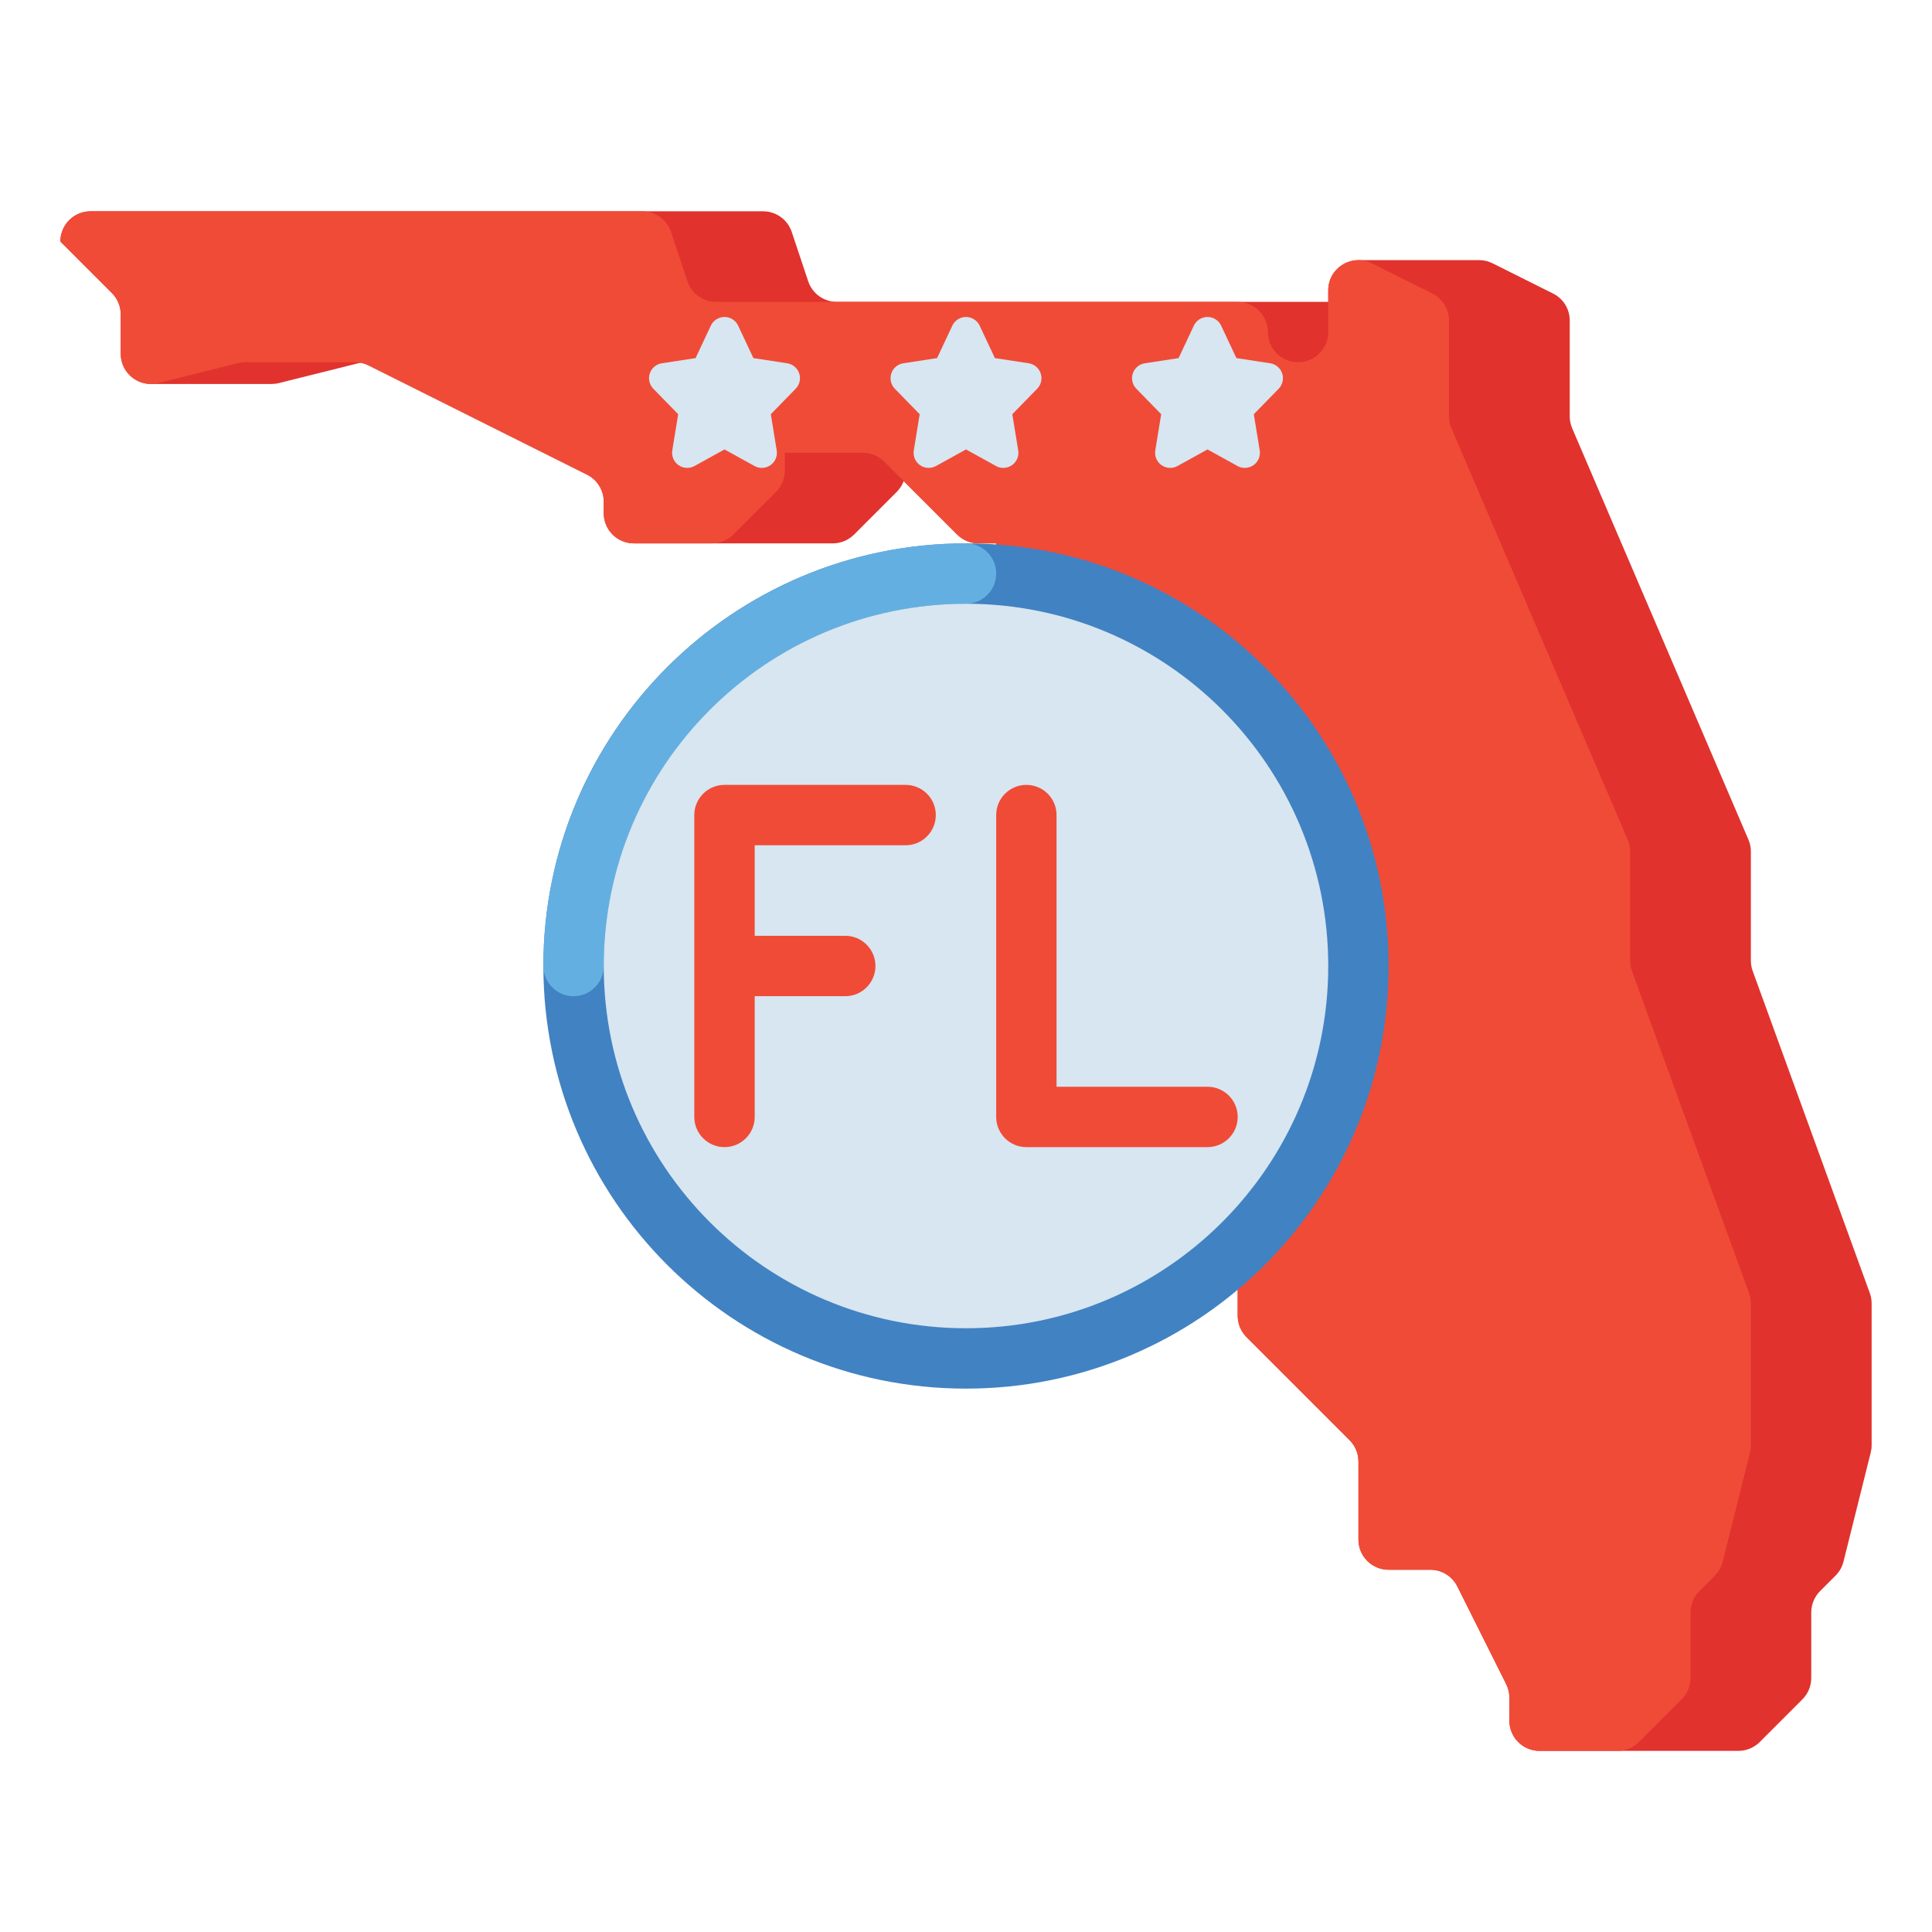
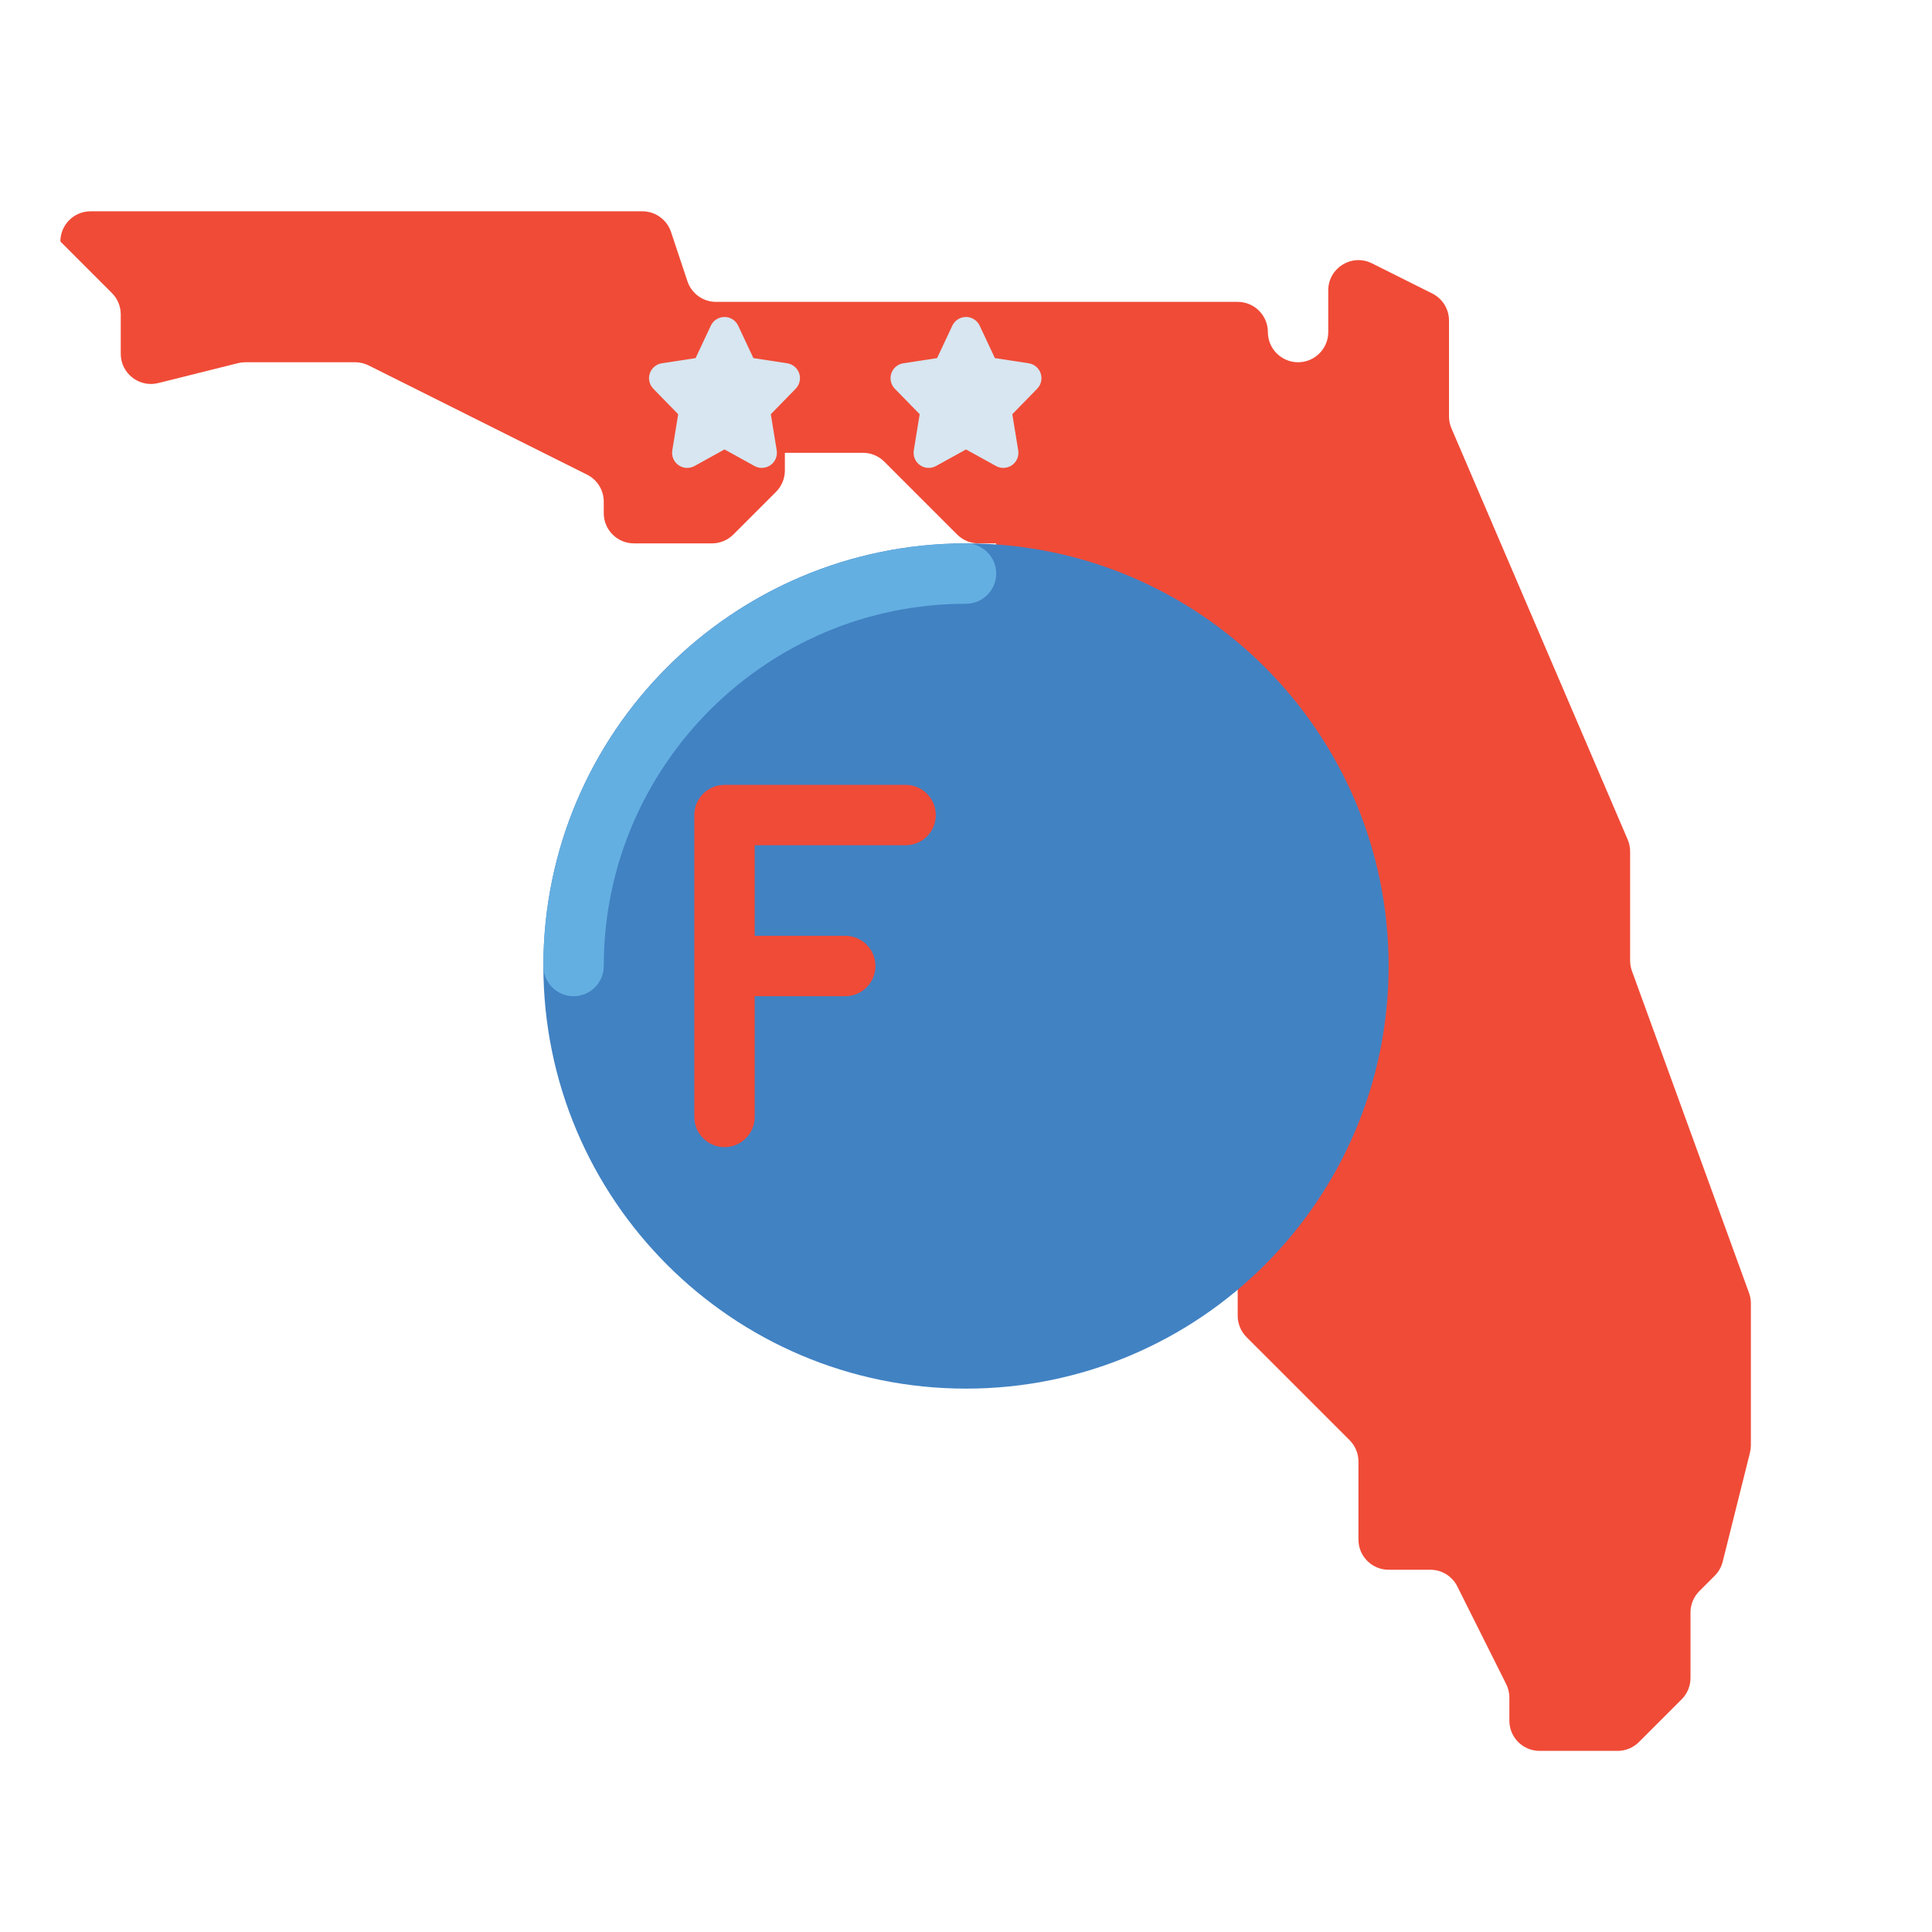
<svg xmlns="http://www.w3.org/2000/svg" width="76" height="76" viewBox="0 0 76 76" fill="none">
-   <path d="M73.625 51.272V56.855C73.625 56.951 73.613 57.047 73.589 57.142L72.518 61.431C72.466 61.64 72.357 61.83 72.204 61.983L71.597 62.59C71.375 62.813 71.25 63.114 71.25 63.429V66.009C71.25 66.323 71.125 66.625 70.903 66.847L69.222 68.528C69 68.75 68.698 68.875 68.384 68.875H60.562C59.906 68.875 59.375 68.344 59.375 67.688V66.781C59.375 66.597 59.332 66.414 59.25 66.249L57.328 62.406C57.128 62.004 56.717 61.75 56.267 61.75H54.625C53.969 61.75 53.438 61.219 53.438 60.562V57.491C53.438 57.177 53.313 56.875 53.09 56.653L49.035 52.597C48.812 52.375 48.688 52.073 48.688 51.759V50.366C48.688 50.052 48.563 49.75 48.34 49.528L47.847 49.035C47.625 48.812 47.5 48.511 47.5 48.196V47.5L44.533 43.05C44.402 42.854 44.334 42.625 44.334 42.391V38.237C44.334 38.08 44.365 37.926 44.424 37.78L46.221 33.47C46.281 33.324 46.312 33.17 46.312 33.013V28.5C46.312 27.844 45.781 27.312 45.125 27.312H43.241C42.927 27.312 42.625 27.188 42.403 26.965L39.535 24.097C39.312 23.875 39.188 23.573 39.188 23.259V21.375H38.491C38.177 21.375 37.875 21.25 37.653 21.028L35.549 18.924C35.49 19.082 35.398 19.227 35.278 19.347L33.597 21.028C33.375 21.25 33.073 21.375 32.759 21.375H24.938C24.281 21.375 23.75 20.844 23.75 20.188V19.733C23.75 19.284 23.496 18.872 23.094 18.672L14.501 14.375C14.4 14.326 14.293 14.29 14.183 14.269C14.158 14.274 14.133 14.28 14.107 14.286L10.976 15.068C10.877 15.093 10.78 15.104 10.684 15.104V15.105H5.933C5.298 15.105 4.75 14.588 4.75 13.916V12.366C4.75 12.052 4.625 11.75 4.403 11.528L2.375 9.5C2.375 8.844 2.906 8.312 3.562 8.312H30.018C30.531 8.312 30.983 8.639 31.145 9.124L31.792 11.063C31.954 11.548 32.407 11.875 32.919 11.875H52.25V11.421C52.25 10.733 52.816 10.233 53.439 10.233H58.189C58.364 10.233 58.545 10.272 58.719 10.36L61.094 11.547C61.496 11.747 61.75 12.159 61.75 12.608V16.382C61.75 16.542 61.783 16.701 61.846 16.849L68.778 33.026C68.842 33.174 68.875 33.333 68.875 33.493V37.791C68.875 37.929 68.899 38.067 68.946 38.196L73.554 50.867C73.601 50.996 73.625 51.134 73.625 51.272Z" fill="#E1322D" />
  <path d="M3.562 8.312H25.269C25.78 8.312 26.234 8.64 26.396 9.124L27.042 11.063C27.203 11.548 27.657 11.875 28.168 11.875H48.688C49.343 11.875 49.875 12.407 49.875 13.062C49.875 13.718 50.407 14.25 51.062 14.25C51.718 14.25 52.25 13.718 52.25 13.062V11.421C52.25 10.539 53.179 9.964 53.969 10.359L56.344 11.547C56.746 11.748 57 12.159 57 12.609V16.381C57 16.542 57.033 16.701 57.096 16.849L64.029 33.026C64.092 33.174 64.125 33.333 64.125 33.494V37.791C64.125 37.929 64.149 38.066 64.197 38.197L68.804 50.866C68.851 50.996 68.875 51.133 68.875 51.272V56.854C68.875 56.951 68.863 57.048 68.84 57.142L67.767 61.431C67.715 61.64 67.607 61.83 67.455 61.983L66.848 62.59C66.625 62.812 66.5 63.114 66.5 63.429V66.008C66.5 66.323 66.375 66.625 66.152 66.848L64.473 68.527C64.25 68.75 63.948 68.875 63.633 68.875H60.562C59.907 68.875 59.375 68.343 59.375 67.688V66.781C59.375 66.596 59.332 66.414 59.25 66.249L57.328 62.407C57.127 62.004 56.716 61.75 56.266 61.75H54.625C53.969 61.75 53.438 61.218 53.438 60.563V57.492C53.438 57.177 53.312 56.875 53.09 56.652L49.035 52.598C48.813 52.375 48.688 52.073 48.688 51.758V50.367C48.688 50.052 48.562 49.75 48.34 49.527L47.848 49.035C47.625 48.813 47.5 48.511 47.5 48.196V47.5L44.533 43.049C44.403 42.854 44.333 42.625 44.333 42.39V38.237C44.333 38.081 44.364 37.925 44.425 37.781L46.221 33.469C46.281 33.325 46.312 33.169 46.312 33.013V28.5C46.312 27.844 45.781 27.312 45.125 27.312H43.242C42.927 27.312 42.625 27.187 42.402 26.965L39.535 24.098C39.312 23.875 39.187 23.573 39.187 23.258V21.375H38.492C38.177 21.375 37.875 21.25 37.652 21.027L34.785 18.16C34.562 17.938 34.26 17.812 33.945 17.812H30.875V18.508C30.875 18.823 30.75 19.125 30.527 19.348L28.848 21.027C28.625 21.25 28.323 21.375 28.008 21.375H24.938C24.282 21.375 23.75 20.843 23.75 20.188V19.734C23.75 19.284 23.496 18.873 23.094 18.672L14.501 14.375C14.336 14.293 14.154 14.25 13.97 14.25H9.646C9.549 14.25 9.452 14.262 9.358 14.286L6.226 15.069C5.476 15.256 4.75 14.689 4.75 13.917V12.367C4.75 12.052 4.625 11.75 4.402 11.527L2.375 9.5C2.375 8.844 2.907 8.312 3.562 8.312Z" fill="#F04B37" />
  <path d="M38 54.625C47.182 54.625 54.625 47.182 54.625 38C54.625 28.818 47.182 21.375 38 21.375C28.818 21.375 21.375 28.818 21.375 38C21.375 47.182 28.818 54.625 38 54.625Z" fill="#4182C3" />
  <path d="M22.562 39.188C21.907 39.188 21.375 38.656 21.375 38C21.375 28.833 28.833 21.375 38 21.375C38.656 21.375 39.188 21.907 39.188 22.562C39.188 23.218 38.656 23.75 38 23.75C30.142 23.75 23.75 30.142 23.75 38C23.75 38.656 23.218 39.188 22.562 39.188Z" fill="#64AFE1" />
-   <path d="M38 52.25C45.87 52.25 52.25 45.87 52.25 38C52.25 30.13 45.87 23.75 38 23.75C30.13 23.75 23.75 30.13 23.75 38C23.75 45.87 30.13 52.25 38 52.25Z" fill="#D7E6F0" />
  <path d="M30.965 14.29L29.637 14.087L29.037 12.81C28.939 12.602 28.73 12.469 28.5 12.469C28.27 12.469 28.06 12.602 27.962 12.81L27.363 14.087L26.035 14.29C25.815 14.324 25.633 14.477 25.562 14.688C25.491 14.899 25.545 15.132 25.7 15.292L26.678 16.294L26.446 17.717C26.41 17.941 26.505 18.167 26.69 18.298C26.876 18.429 27.121 18.442 27.32 18.332L28.5 17.68L29.681 18.332C29.77 18.382 29.869 18.406 29.968 18.406C30.088 18.406 30.208 18.37 30.31 18.298C30.496 18.167 30.591 17.941 30.554 17.717L30.322 16.294L31.3 15.292C31.456 15.132 31.509 14.899 31.439 14.688C31.367 14.477 31.184 14.324 30.965 14.29Z" fill="#D7E6F0" />
  <path d="M40.465 14.29L39.137 14.087L38.537 12.81C38.44 12.602 38.23 12.469 38 12.469C37.77 12.469 37.56 12.602 37.462 12.81L36.863 14.087L35.535 14.29C35.315 14.324 35.133 14.477 35.062 14.688C34.991 14.899 35.045 15.132 35.2 15.292L36.178 16.294L35.946 17.717C35.91 17.941 36.005 18.167 36.19 18.298C36.376 18.429 36.621 18.442 36.82 18.332L38 17.68L39.181 18.332C39.27 18.382 39.369 18.406 39.468 18.406C39.588 18.406 39.708 18.37 39.81 18.298C39.996 18.167 40.091 17.941 40.054 17.717L39.822 16.294L40.8 15.292C40.956 15.132 41.009 14.899 40.938 14.688C40.867 14.477 40.684 14.324 40.465 14.29Z" fill="#D7E6F0" />
-   <path d="M50.438 14.688C50.367 14.477 50.184 14.324 49.965 14.29L48.637 14.087L48.037 12.81C47.94 12.602 47.73 12.469 47.5 12.469C47.27 12.469 47.06 12.602 46.962 12.81L46.363 14.087L45.035 14.29C44.815 14.324 44.633 14.477 44.562 14.688C44.491 14.899 44.545 15.132 44.7 15.292L45.678 16.294L45.446 17.717C45.41 17.941 45.505 18.167 45.69 18.298C45.876 18.429 46.121 18.442 46.32 18.332L47.5 17.68L48.681 18.332C48.77 18.382 48.869 18.406 48.968 18.406C49.088 18.406 49.208 18.37 49.31 18.298C49.496 18.167 49.591 17.941 49.554 17.717L49.322 16.294L50.3 15.292C50.455 15.132 50.508 14.899 50.438 14.688Z" fill="#D7E6F0" />
-   <path d="M47.5 42.75H41.562V32.062C41.562 31.407 41.031 30.875 40.375 30.875C39.719 30.875 39.188 31.407 39.188 32.062V43.938C39.188 44.593 39.719 45.125 40.375 45.125H47.5C48.156 45.125 48.688 44.593 48.688 43.938C48.688 43.282 48.156 42.75 47.5 42.75Z" fill="#F04B37" />
  <path d="M35.625 30.875H28.5C27.844 30.875 27.312 31.407 27.312 32.062V43.938C27.312 44.593 27.844 45.125 28.5 45.125C29.156 45.125 29.688 44.593 29.688 43.938V39.188H33.25C33.906 39.188 34.438 38.656 34.438 38C34.438 37.344 33.906 36.812 33.25 36.812H29.688V33.25H35.625C36.281 33.25 36.812 32.718 36.812 32.062C36.812 31.407 36.281 30.875 35.625 30.875Z" fill="#F04B37" />
</svg>